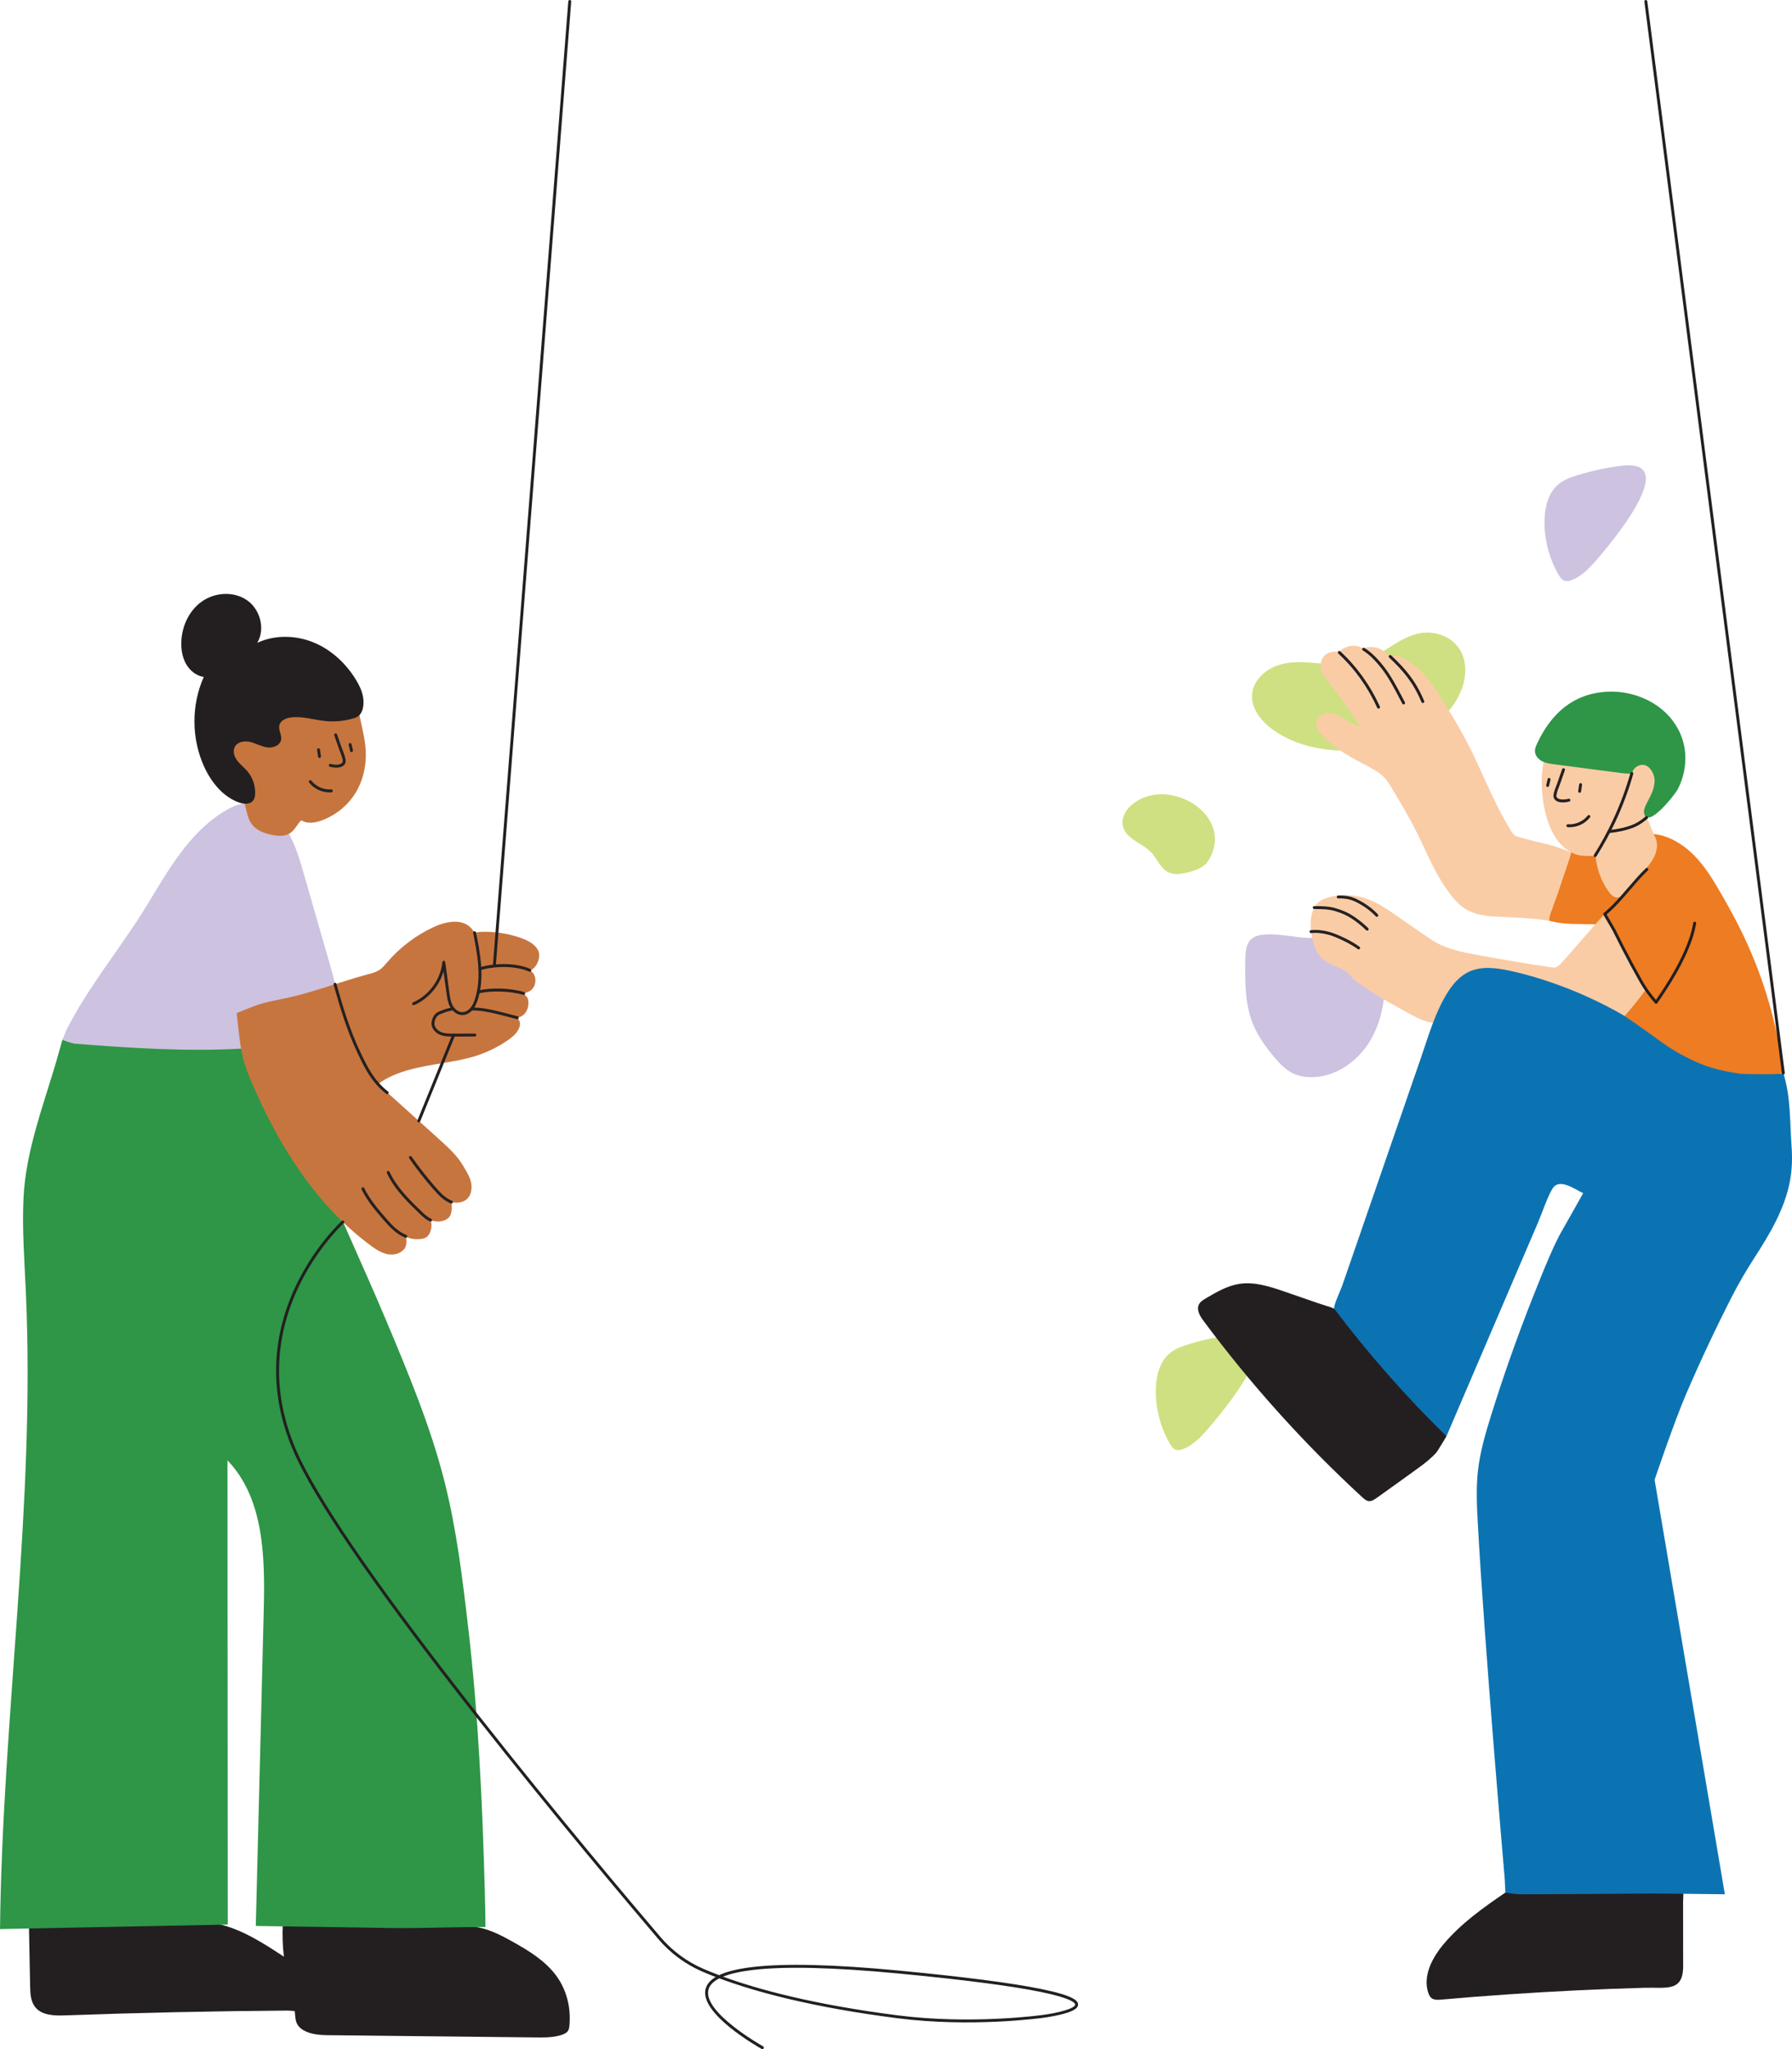
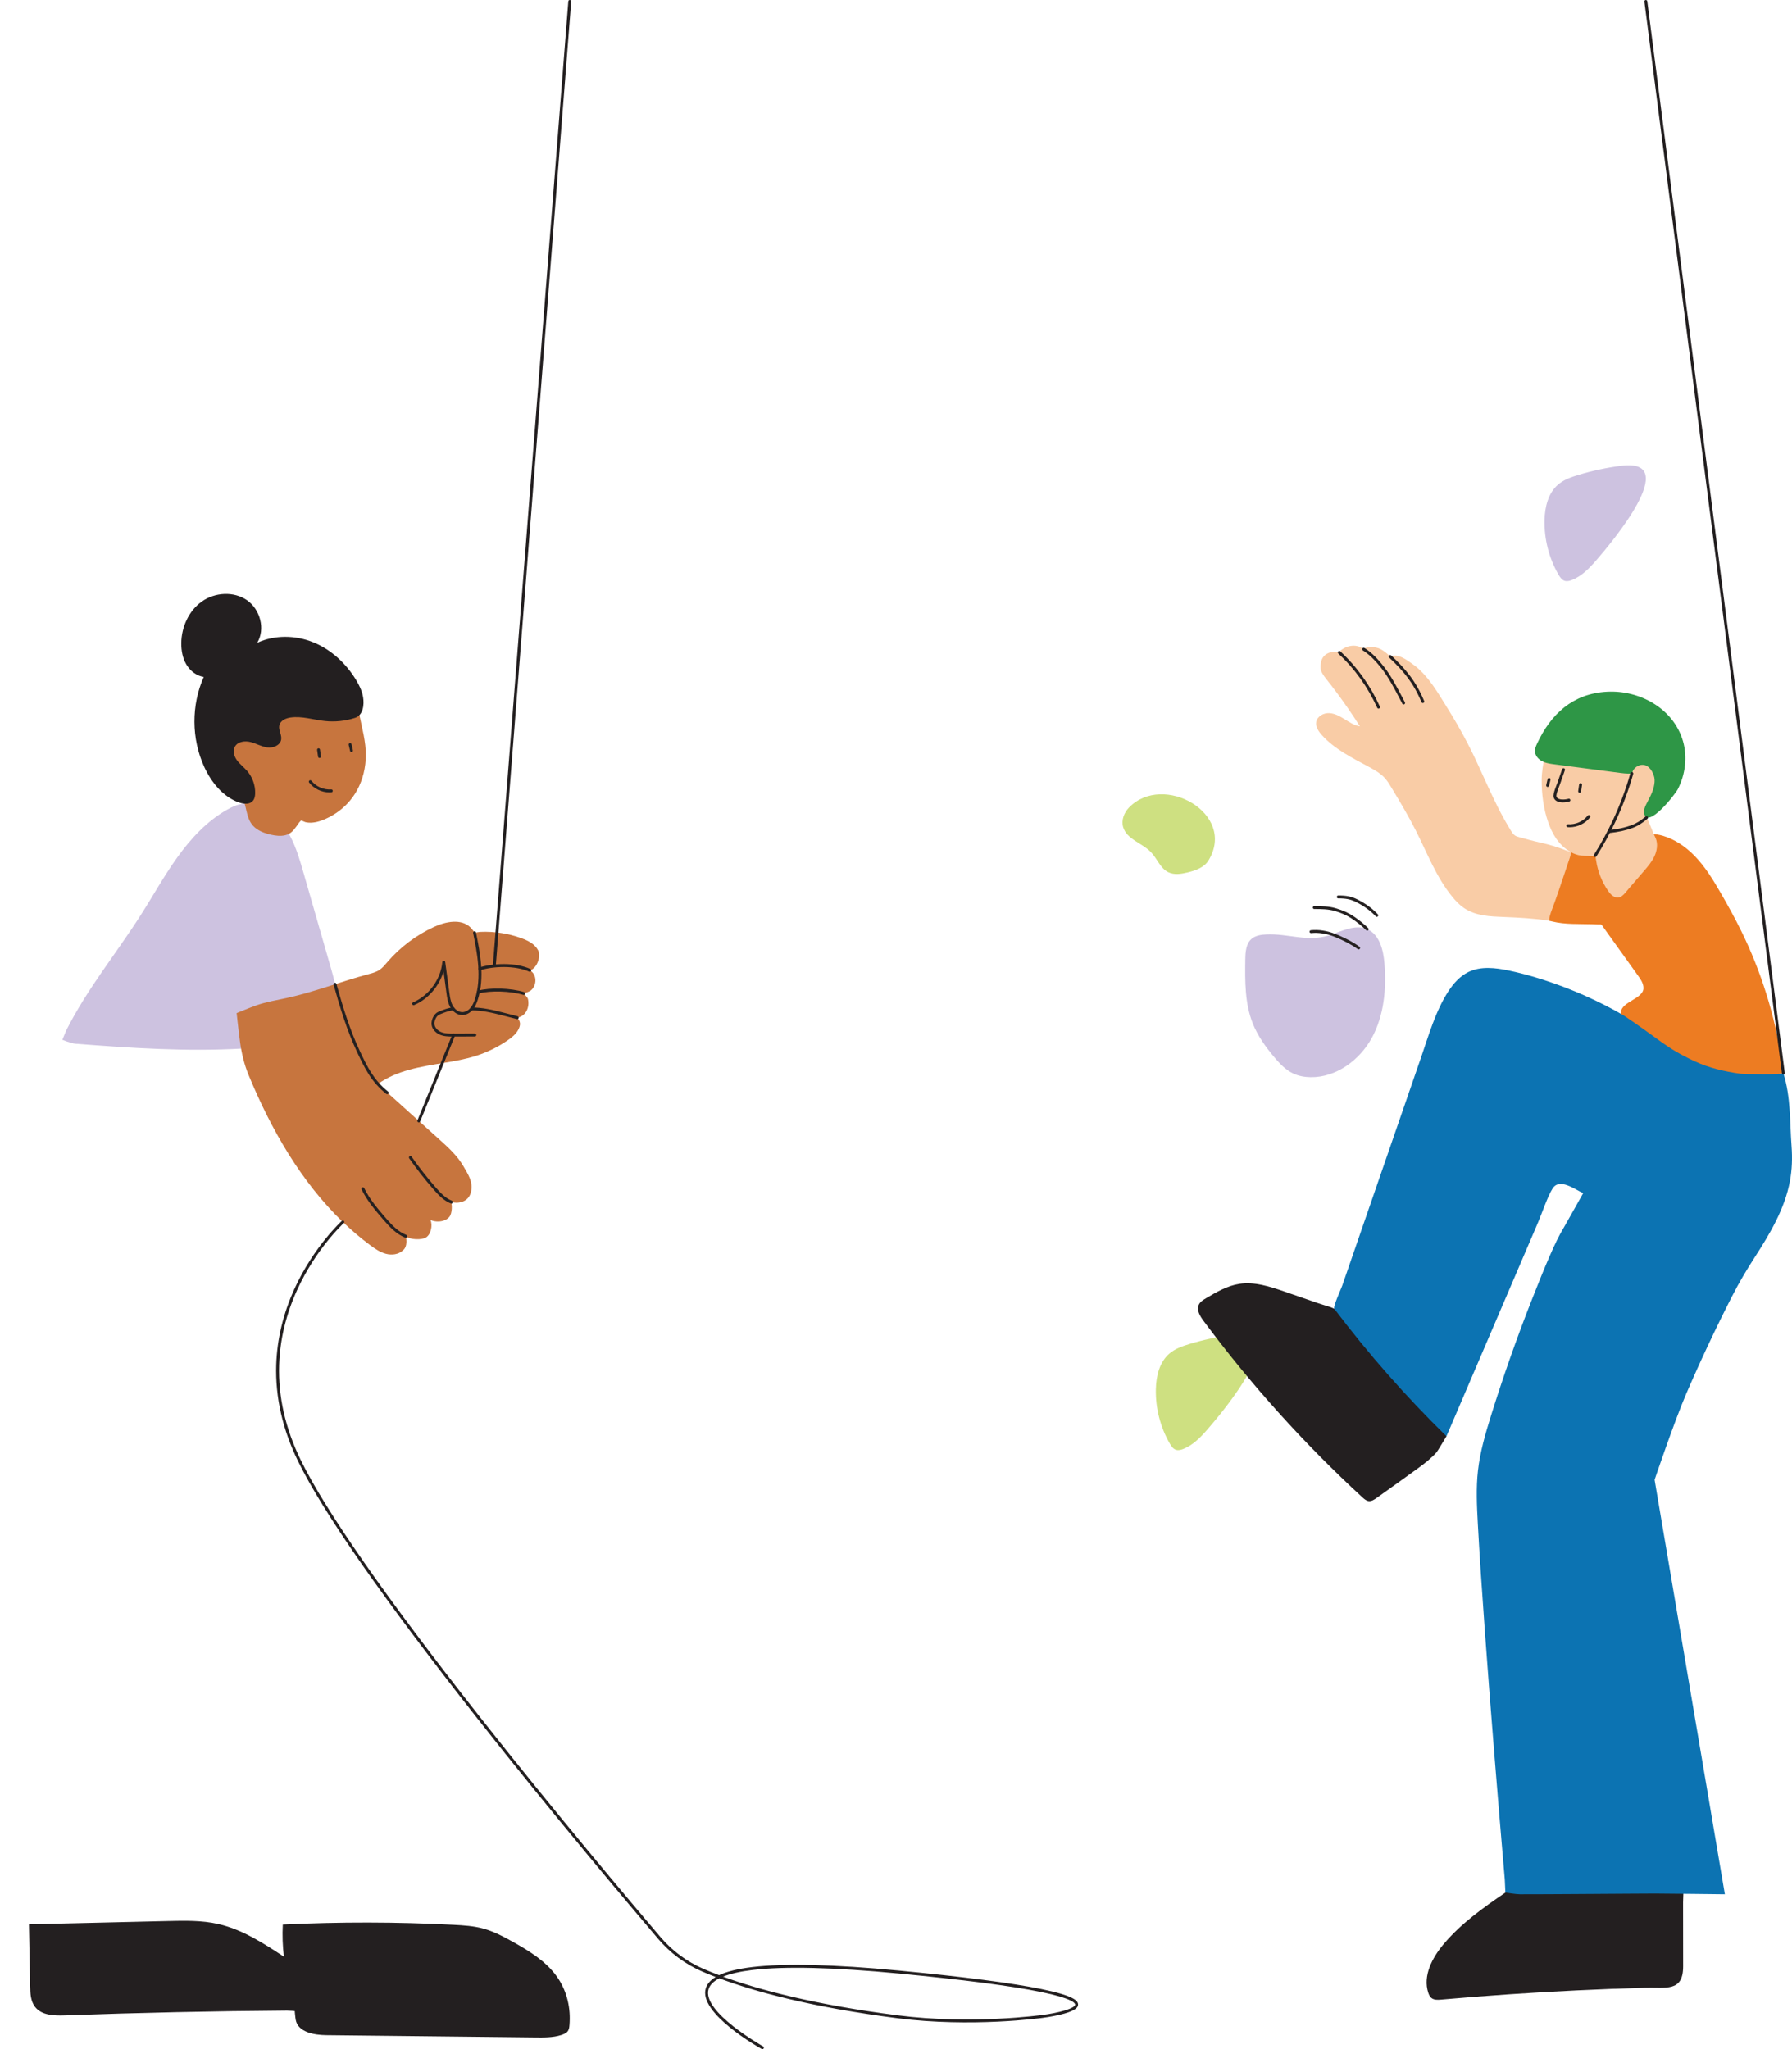
<svg xmlns="http://www.w3.org/2000/svg" id="Layer_2" viewBox="0 0 2400 2743.85">
  <defs>
    <style>
      .cls-1 {
        fill: #c7753e;
      }

      .cls-2 {
        fill: #f9cca6;
      }

      .cls-3 {
        fill: #231f20;
      }

      .cls-4 {
        fill: #252121;
      }

      .cls-5 {
        fill: #2e9646;
      }

      .cls-6 {
        fill: #ed7c22;
      }

      .cls-7 {
        fill: #0c73b2;
      }

      .cls-8 {
        fill: #cee081;
      }

      .cls-9 {
        fill: #cdc2e0;
      }
    </style>
  </defs>
  <g id="Layer_1-2" data-name="Layer_1">
    <g>
      <g>
-         <path class="cls-8" d="M1830.89,883.85c24.87-10.51,45.32-31.82,71.98-36.11,19.35-3.11,40.73,4.57,51.54,20.91,11.27,17.03,9.57,40.01,1.34,58.7-19.5,44.26-69.26,67.6-117.07,74.93-45.52,6.98-94.84,2.04-132.62-24.28-16.13-11.24-30.64-28.59-29.13-48.2,1.53-19.71,19.37-35.06,38.48-40.15,38.47-10.24,77.39,10.29,115.47-5.8Z" />
        <path class="cls-9" d="M1779.21,1252.67c17.17-5.32,35.37-15.6,51.87-8.47,16.53,7.14,21.64,27.88,23.08,45.83,2.72,34.05-.47,69.64-16.83,99.63-16.36,29.99-47.85,53.24-82.01,52.76-8.07-.11-16.21-1.54-23.5-5.01-10.16-4.84-18.08-13.3-25.32-21.91-11.47-13.64-22.01-28.33-28.63-44.87-10.76-26.89-10.49-56.74-10.08-85.7.14-9.96.85-21.2,8.38-27.72,5.37-4.65,12.93-5.65,20.02-5.97,28.68-1.31,54.61,10.22,83,1.43Z" />
        <path class="cls-8" d="M1617.03,1914.13c-9.2,10.56-19.31,21.04-32.36,26.13-3.11,1.21-6.57,2.1-9.74,1.08-3.79-1.22-6.23-4.83-8.22-8.27-12.75-22.05-19.29-47.65-18.69-73.12.41-17.43,4.86-36.08,18.1-47.43,7.55-6.48,17.2-9.91,26.72-12.8,18.91-5.74,38.3-9.89,57.9-12.38,82.84-10.52-14.25,104.47-33.7,126.79Z" />
        <path class="cls-8" d="M1618.59,1152.07c-5.77,9.52-17.35,13.61-28.18,16.2-8.52,2.04-17.87,3.5-25.74-.34-10.61-5.18-14.81-17.95-22.91-26.55-11.83-12.56-32.94-17.45-37.61-34.06-2.57-9.15,1.3-19.23,7.92-26.04,45.92-47.25,144.51,8.12,106.52,70.79Z" />
        <g>
          <path class="cls-2" d="M2020.71,1107.55c1.03,1.73,2.07,3.44,3.12,5.15,1.37,2.22,2.82,4.5,4.97,5.96,1.69,1.15,3.69,1.72,5.66,2.26,9.4,2.6,18.82,5.2,28.35,7.32,11.72,2.6,22.6,5.85,33.78,10.15,2.34.92,4.71,1.79,7.07,2.69.26.1.51.2.77.3.95,17.03,3.41,30.61,1.53,47.56-1.4,12.68-29.97,31.26-31.38,43.94-19.94-3.15-40.13-4.16-60.28-4.97-18.31-.74-37.6-1.28-53.4-11.9-6.07-4.07-11.16-9.45-15.79-15.1-21.67-26.45-33.89-59.12-49.34-89.62-9.74-19.22-20.84-37.71-31.93-56.18-2.81-4.69-5.65-9.41-9.35-13.43-5.85-6.38-13.56-10.71-21.18-14.82-22.47-12.12-46.02-23.71-63.08-42.7-4.45-4.95-8.62-11.26-7.32-17.79,1.47-7.39,9.76-11.82,17.29-11.48,7.53.34,14.39,4.25,20.79,8.24,6.4,3.99,12.92,8.26,20.36,9.48-9.45-14.87-19.43-29.41-29.91-43.57-5.24-7.08-10.61-14.07-16.1-20.96-1.62-2.03-2.67-3.7-4.02-5.87-1.11-1.78-2.48-4.85-2.59-6.97-.28-5.07.15-10.43,2.99-14.79,3.41-5.24,9.89-7.75,16.15-7.84,2.49-.03,5.84,1.03,5.84,1.03,0,0,1.4-2.29,2.27-2.97,9.16-7.18,21.94-8.35,30.32-1.36,4.42-4.7,16.9-3.12,22.62-.13,3.53,1.84,8.38,5.26,12.9,9.86,10.99-4.03,21,3.84,29.65,9.87,21.1,14.71,34.97,39.94,48.4,61.46,14.43,23.11,27.4,47.13,38.81,71.88,8.89,19.29,17.41,38.68,26.92,57.69,4.69,9.39,9.74,18.61,15.12,27.63Z" />
          <path class="cls-6" d="M2075.15,1228.65s1.15-4.77,1.99-6.97c6.77-17.78,12.8-35.83,18.83-53.88,2.18-6.53,4.37-13.06,6.55-19.59,1.01-3.04,1.65-7.49,3.39-10.16,1.46-2.24,3.91-2.77,6.48-3.85,12-5.04,24.31-9.77,37.28-11.52,7.33-.99,14.76-1,22.12-1.77,18.87-1.97,36.52-7.31,55.34-1.75,16.13,4.77,30.44,14.67,42.13,26.61,14.74,15.06,25.72,33.32,36.22,51.59,9.26,16.11,18.25,32.39,26.45,49.06,26.79,54.43,45.09,113.04,54.05,173.04.4,2.67,2.41,17.42,2.41,17.42,0,0-12.53,2.94-20.35,3.24-9.1.34-18.87,1.6-27.98,1.62-18.67.05-35.3-2.56-53.65-6.24-34.92-7.01-67.19-28.23-93.33-52.42-6.92-6.41-23.45-18.73-22.28-28.09,1.75-14,30.17-17.76,30.28-31.87.05-6.22-3.73-11.74-7.36-16.8-4.68-6.53-9.35-13.05-14.03-19.58-7.79-10.88-15.59-21.76-23.38-32.64-3.2-4.46-6.4-8.93-9.6-13.39-.56-.79-1.21-2.2-2.1-2.6-.97-.44-2.96-.14-4.03-.19-2.79-.13-5.58-.24-8.37-.33-17.71-.57-35.84.61-53.3-3.69-1.13-.28-4.33-1.01-4.33-1.01l.57-4.23Z" />
-           <path class="cls-2" d="M2148.82,1224.06c.09.13-.09-.13,0,0,17.46,24.35,28.39,59.46,45.85,83.81,3.09,4.31,10.18,16.66,10.18,16.66,0,0-7.31,9.55-11.21,14.53-13.9,17.77-29.25,34.42-45.82,49.73-15.67,14.47-31.62,25.25-53.79,25.01-23.9-.26-47.13-8.99-69.93-15.35-14.44-4.03-28.87-8.06-43.31-12.08-13.8-3.85-28.14-6.88-41.51-12.06-3.5-1.35-5.97-3.31-9.62-3.82-5.59-.78-10.93-.51-16.51-2.01-10.67-2.88-20.49-8.23-30.11-13.53-23.18-12.78-46.47-25.64-67.63-41.65-4.32-3.27-6.91-7.27-10.84-10.7s-8.96-5.5-13.53-7.61c-8.91-4.12-18.83-7.84-24.64-16.25-3.09-4.48-5.77-10.52-7.72-17.25-5.04-17.4-5.21-39.41,4.82-51.13,7.04-8.22,22.38-10.84,32.55-11.59,12.84-.95,25.79,1.38,37.77,5.98,12.6,4.84,23.83,12.59,34.92,20.27,13.29,9.2,26.58,18.4,39.87,27.6,4.68,3.24,9.36,6.48,14.32,9.27,16.93,9.51,36.37,13.33,55.47,16.83,32.89,6.04,65.87,11.55,98.93,16.53,1.9.29,3.86.57,5.74.15,3.12-.69,5.49-3.15,7.66-5.5,17.09-18.49,41-47.36,58.09-65.84Z" />
          <path class="cls-3" d="M1786.95,1752.43s9.3,4.21,12.41,7.78c46.07,52.94,87.16,100.15,133.23,153.08,2.68.26,4.64,9.88,4.64,9.88,0,0-11.74,19.87-13.67,21.98-7.31,8.01-15.56,14.43-24.28,20.78-18.39,13.39-36.97,26.56-55.47,39.81-3.22,2.31-6.86,4.73-10.8,4.25-3.27-.4-5.93-2.73-8.35-4.96-78.16-71.91-149.54-151.18-212.88-236.44-4.72-6.36-9.61-14.54-6.17-21.67,1.87-3.86,5.76-6.26,9.46-8.45,14.06-8.32,28.56-16.79,44.69-19.3,20.34-3.15,40.78,3.53,60.25,10.2,14.86,5.1,29.7,10.25,44.55,15.4,6.15,2.13,17.48,5.55,17.48,5.55.36.26,4.55,1.82,4.9,2.09Z" />
          <path class="cls-3" d="M2037.6,2530.35c74.88,3.28,123.81,2.76,198.69-.59,2.13-.1,16.57-1.48,18.48-.54,0,0-.65,13.51-.65,18.21.03,28.55.06,57.1.09,85.65.04,34.67-23.4,27.83-50.95,28.6-30.73.86-61.45,2.04-92.16,3.52-60.42,2.92-120.79,7.04-181.05,12.35-4.49.4-9.49.65-13-2.19-2.14-1.74-3.34-4.37-4.2-6.98-7.46-22.54,5.17-46.78,20.43-64.97,23.2-27.66,53.01-48.9,82.87-69.19.7.03,20.74-3.9,21.44-3.86Z" />
          <path class="cls-7" d="M2215.98,1981.48s26.33-78.04,42.63-115.82c18.94-43.88,39.3-87.16,61.03-129.73,9.21-18.04,19.36-35.22,30.36-52.25,20.28-31.39,40.33-64.97,47.24-102.2,2.86-15.42,3.34-30.92,2.18-46.42-2.52-33.86-.81-65.46-11.03-98.16.73,2.34-53.12,1.49-57.69.86-20.97-2.88-41.93-7.76-61.1-16.7-39.78-18.55-45.51-28.33-95.09-61.38-32.71-19.22-66.22-32.75-76.26-36.6-25.16-9.64-50.89-17.91-77.28-23.46-18.06-3.8-37.69-6.15-54.31,1.89-11.37,5.5-20.08,15.36-26.95,25.95-17.17,26.48-26.42,59.29-36.64,88.87-11.73,33.95-23.46,67.9-35.19,101.85-23.46,67.9-46.92,135.8-70.38,203.7-1.31,3.81-12.47,28.02-10.56,30.56,45.74,60.56,96.02,117.69,150.29,170.74,0,0,17.22-40.2,19.13-44.65,7.05-16.45,14.1-32.9,21.14-49.35,13.76-32.12,27.52-64.23,41.28-96.35,13.76-32.12,27.52-64.23,41.28-96.35,4.8-11.2,12.91-35.25,19.45-45.28,9.47-14.52,30.98,2.28,40.82,6.48,0,0-24.71,44.15-26.98,47.9-10.28,16.91-23.63,48.56-42.47,96.53-19.83,50.48-37.84,101.68-53.98,153.47-7.51,24.12-14.65,48.52-17.48,73.62-2.65,23.54-1.47,47.32-.19,70.98,8.69,160.83,36.1,476.44,36.1,476.44l.81,17.61s14.48,2.29,19.41,2.26c48.49,0,96.99-.52,145.48-.77,11.88-.06,23.75-.13,35.63-.19,8.57-.05,93.44.96,93.44.96" />
          <path class="cls-2" d="M2073.58,1101.32c-6.44-18.26-9.03-38.83-8.83-57.65.11-10.54,2.09-20.25,3.6-30.6.79-5.43,3.54-10.85,8.34-13.52,5.11-2.84,11.37-2.08,17.15-1.22,2.83.42,5.67.86,8.5,1.3,27.88,4.33,55.68,9.53,82.63,17.87,7.05,2.18,14.46,5.06,21.9,5.5,6.23.36,10.64,1.25,14.07,7.31,2.64,4.66,3.17,10.25,2.74,15.59-.77,9.45-4.36,18.42-7.91,27.22-2.49,6.17-4.97,12.34-7.91,18.31-.49.98-1.79,2.25-1.96,3.31-.19,1.2.97,2.99,1.45,4.05,3.57,7.88,6.36,16.21,10.21,23.9,3.03,7.68,1.64,16.53-1.87,24-3.51,7.47-8.96,13.82-14.35,20.07-6.74,7.83-13.49,15.66-20.23,23.49-5.19,6.02-10.74,15.21-19.99,10.1-3.24-1.79-5.6-4.81-7.69-7.87-8.17-11.95-13.6-25.77-15.75-40.08-.26-1.71-.9-6.06-.9-6.06,0,0-4.75-.13-7.05-.22-5.36-.21-10.5.22-15.82-1.11-16.52-4.13-28.95-18.02-35.94-32.95-1.62-3.46-3.07-7.04-4.37-10.72Z" />
          <path class="cls-5" d="M2068.08,1020.56c-1.01-.39-2-.84-2.97-1.35-5.16-2.76-9.44-7.94-9.41-13.78.01-3.45,1.48-6.7,2.94-9.83,18.5-39.59,47.83-66.87,93.54-69.34,43.76-2.37,88.97,22.35,101.75,65.92,6.24,21.28,3.24,44.75-6.77,64.4-3.8,7.45-39.97,53.23-45.1,33.12-1.12-4.39.78-8.94,2.82-13,3.77-7.51,8.17-14.84,10.03-23.03.88-3.87,1.54-8.59.71-12.49-1.56-7.36-6.86-16.67-15.29-17.02-4.72-.2-9.37,2.28-12.21,6.05-.59.78-1.16,1.37-1.46,2.55-.16.63-1.02,3.43-1.02,3.43,0,0-2.69-.31-4.16-.31-4.1,0-8.18-.49-12.24-1.02-10.76-1.4-21.53-2.8-32.29-4.21-14.99-1.95-29.99-3.91-44.98-5.86-3.32-.43-6.63-.86-9.95-1.3-4.72-.61-9.53-1.26-13.94-2.96Z" />
          <g>
-             <path class="cls-3" d="M2217.98,1344.16c-.57,0-1.11-.25-1.48-.68-8.43-9.78-14.97-18.86-20-27.74-8.56-15.11-16.93-30.6-24.87-46.04-3.98-7.73-7.93-15.6-11.74-23.38-.46-.94-3.52-6.15-6.23-10.75-1.56-2.65-3.11-5.29-4.26-7.27-.58-1-1.06-1.84-1.39-2.43-.58-1.04-1.3-2.34-.02-3.4,11.92-9.85,22.18-21.83,32.11-33.41,7.63-8.9,15.52-18.11,24.16-26.38.78-.75,2.02-.72,2.76.06s.72,2.02-.06,2.76c-8.51,8.14-16.33,17.27-23.9,26.1-9.69,11.31-19.71,23-31.36,32.86,1.11,1.96,3.4,5.85,5.32,9.12,3.53,6,5.87,10.01,6.37,11.01,3.8,7.76,7.74,15.6,11.71,23.31,7.92,15.39,16.26,30.83,24.8,45.9,4.57,8.07,10.44,16.33,17.91,25.18,16.96-24.93,34.2-51.9,44.87-83.19,2.05-6.02,3.72-12.58,5.11-20.06.2-1.06,1.22-1.76,2.28-1.57,1.06.2,1.76,1.22,1.57,2.28-1.42,7.66-3.14,14.4-5.25,20.61-11.12,32.63-29.98,61.63-46.78,86.24-.34.5-.9.82-1.5.85-.04,0-.07,0-.11,0Z" />
            <path class="cls-3" d="M1846.27,948.88c-.74,0-1.45-.43-1.78-1.15-12.7-27.95-30.23-52.4-52.1-72.66-.79-.73-.84-1.97-.1-2.76.73-.79,1.97-.84,2.76-.11,22.25,20.62,40.08,45.48,53,73.91.45.98.01,2.14-.97,2.59-.26.12-.54.18-.81.18Z" />
            <path class="cls-3" d="M1879.84,943.27c-.7,0-1.38-.38-1.73-1.04-1.13-2.14-2.29-4.34-3.46-6.59-7.11-13.6-15.18-29.02-24.3-40.54-9.35-11.81-16.85-19.02-25.08-24.14-.92-.57-1.2-1.77-.63-2.69.57-.92,1.77-1.2,2.69-.63,10.86,6.75,19.28,16.44,26.09,25.03,9.35,11.81,17.51,27.4,24.7,41.15,1.17,2.24,2.32,4.44,3.45,6.57.5.95.14,2.14-.81,2.64-.29.15-.6.23-.91.23Z" />
            <path class="cls-3" d="M1905.56,941.37c-.76,0-1.49-.45-1.8-1.2-10.89-26.08-24.12-41.65-43.28-59.72-.79-.74-.82-1.98-.08-2.76.74-.78,1.98-.82,2.76-.08,19.54,18.43,33.04,34.33,44.2,61.06.42,1-.05,2.14-1.05,2.56-.25.1-.5.15-.75.15Z" />
            <path class="cls-3" d="M2136.39,1147.64c-.36,0-.72-.1-1.04-.3-.91-.58-1.18-1.78-.61-2.7,9.25-14.64,17.69-30.05,25.08-45.79,9.62-20.51,17.63-41.91,23.79-63.63.29-1.04,1.37-1.64,2.41-1.35,1.04.29,1.64,1.38,1.35,2.41-6.22,21.92-14.3,43.53-24.01,64.22-7.45,15.89-15.97,31.43-25.31,46.22-.37.59-1.01.91-1.65.91Z" />
            <path class="cls-3" d="M2155.17,1115.42c-.99,0-1.84-.75-1.94-1.76-.11-1.07.67-2.03,1.75-2.14,11.2-1.14,21.15-3.28,29.56-6.36,6.8-2.49,12.96-6.27,19.38-11.87.81-.71,2.05-.63,2.76.19.71.81.63,2.05-.19,2.76-6.8,5.93-13.34,9.93-20.6,12.59-8.72,3.2-18.98,5.41-30.51,6.58-.07,0-.13.01-.2.01Z" />
            <path class="cls-4" d="M1819.61,1271.28c-.4,0-.81-.12-1.16-.38-7.64-5.62-19.22-11.78-30.98-16.48-10.76-4.3-21.63-6.02-31.43-4.97-1.07.12-2.04-.66-2.15-1.73-.11-1.07.66-2.04,1.73-2.15,10.43-1.12,21.95.69,33.3,5.22,5.78,2.31,20.47,8.59,31.85,16.96.87.64,1.06,1.86.42,2.73-.38.52-.98.8-1.58.8Z" />
            <path class="cls-4" d="M1831.08,1246.15c-.49,0-.98-.18-1.36-.55-5.63-5.48-11.05-9.91-18.12-14.78-6.73-4.64-14.27-8.11-23.74-10.91-8.92-2.64-18.48-2.66-27.72-2.69-1.08,0-1.95-.88-1.95-1.96,0-1.08.88-1.95,1.95-1.95h0c9.52.03,19.36.06,28.82,2.85,9.88,2.92,17.78,6.55,24.86,11.44,7.26,5.01,12.83,9.55,18.62,15.2.77.75.79,1.99.04,2.76-.38.39-.89.59-1.4.59Z" />
            <path class="cls-4" d="M1843.97,1227.65c-.52,0-1.04-.21-1.43-.62-6.99-7.5-15.89-13.96-26.46-19.21-7.29-3.62-13.5-4.88-23.8-4.81h-.01c-1.07,0-1.95-.87-1.95-1.94,0-1.08.86-1.96,1.94-1.97,10.94-.07,17.66,1.29,25.56,5.22,10.99,5.46,20.27,12.21,27.58,20.05.74.79.69,2.03-.1,2.76-.38.35-.86.52-1.33.52Z" />
            <g>
              <path class="cls-4" d="M2093.17,1074.49c-.8,0-1.6-.03-2.38-.11-6.5-.63-8.95-3.75-9.85-6.25-.66-1.81-.41-3.68-.08-5.28.82-4,2.29-7.79,3.71-11.45.6-1.55,1.22-3.15,1.78-4.73.74-2.09,1.44-4.19,2.15-6.29,1.16-3.44,2.36-7.01,3.68-10.48.38-1.01,1.51-1.52,2.52-1.14,1.01.38,1.52,1.51,1.14,2.52-1.29,3.41-2.48,6.94-3.63,10.35-.71,2.11-1.43,4.23-2.17,6.34-.58,1.64-1.21,3.27-1.82,4.85-1.43,3.67-2.77,7.14-3.53,10.81-.23,1.12-.4,2.27-.07,3.16,1.82,5.02,11.61,4.02,16.06,2.76,1.04-.3,2.12.31,2.41,1.34.3,1.04-.31,2.12-1.35,2.41-2.16.62-5.35,1.18-8.57,1.18Z" />
              <path class="cls-4" d="M2072.73,1053.71c-.15,0-.29-.02-.44-.05-1.05-.24-1.71-1.29-1.46-2.35l1.88-8.11c.24-1.05,1.3-1.71,2.35-1.46,1.05.24,1.71,1.29,1.46,2.35l-1.88,8.11c-.21.9-1.01,1.51-1.9,1.51Z" />
              <path class="cls-4" d="M2115.6,1061.55c-.09,0-.18,0-.28-.02-1.07-.15-1.81-1.14-1.66-2.21l1.28-8.99c.15-1.07,1.15-1.81,2.21-1.66,1.07.15,1.81,1.14,1.66,2.21l-1.28,8.99c-.14.97-.98,1.68-1.93,1.68Z" />
              <path class="cls-4" d="M2102.18,1107.69c-.84,0-1.68-.03-2.53-.1-1.08-.08-1.88-1.02-1.8-2.1.08-1.08,1.01-1.89,2.1-1.8,9.91.76,20.31-3.8,26.48-11.59.67-.85,1.9-.99,2.75-.32.85.67.99,1.9.32,2.75-6.54,8.26-16.82,13.16-27.31,13.16Z" />
            </g>
          </g>
        </g>
        <path class="cls-9" d="M2137.59,750.49c-9.2,10.56-19.31,21.04-32.36,26.13-3.11,1.21-6.57,2.1-9.74,1.08-3.79-1.22-6.23-4.83-8.22-8.27-12.75-22.05-19.29-47.65-18.69-73.12.41-17.43,4.86-36.08,18.1-47.43,7.55-6.48,17.2-9.91,26.72-12.8,18.91-5.74,38.3-9.89,57.9-12.38,82.84-10.52-14.25,104.47-33.7,126.79Z" />
        <path class="cls-3" d="M2388.39,1438.85c-.97,0-1.81-.72-1.94-1.71L2202.31,2.2c-.14-1.07.62-2.05,1.69-2.19,1.07-.14,2.05.62,2.19,1.69l184.14,1434.94c.14,1.07-.62,2.05-1.69,2.19-.08.01-.17.02-.25.02Z" />
      </g>
      <g>
        <g>
          <path class="cls-3" d="M38.77,2577.43v-.72c61.98-1.46,123.97-2.93,185.97-4.39,22.56-.53,45.4-1.04,67.41,3.93,32.18,7.27,60.52,25.71,88.09,43.82-1.76-14.27-2.26-28.69-1.49-43.05,76.18-3.69,152.54-3.58,228.7.35,13.38.69,26.86,1.51,39.78,5.03,14.02,3.82,26.98,10.71,39.67,17.8,21.88,12.23,43.94,25.77,58.6,46.09,12.8,17.74,18.44,39.34,17.44,61.05-.47,10.2-.76,14.21-11.09,17.56-11.53,3.73-24.29,3.41-36.26,3.28-92.86-1.01-185.73-2.03-278.59-3.04-16.63-.18-38-4.1-40.96-20.47-.65-3.58-1.34-11.81-1.34-11.81,0,0-7.22-.65-10.25-.63-99.18.72-198.35,2.87-297.46,6.46-14.45.52-31.23.05-40.08-11.38-5.95-7.69-6.39-18.16-6.58-27.88-.53-27.33-1.05-54.66-1.58-81.99Z" />
-           <path class="cls-5" d="M461.65,1641.31c18.57,42.38,37.75,84.45,55.65,127.13,29.51,70.35,59.12,141.01,77.89,214.95,16.37,64.51,24.31,130.83,31.98,196.94,13.56,116.81,18.91,234.29,22.13,352.12.87,31.74.87,47.9.87,47.9-30.83-.24-91.78,1.84-122.61,1.37-61.66-.93-123.32-1.87-184.98-2.8,3.55-140.81,7.09-281.61,10.64-422.42,1.78-70.85.57-149.88-48.54-200.98.12,207.18.24,414.37.37,621.55-101.68,2.01-203.36,4.02-305.03,6.03,3.15-284.91,47.59-569.05,34.58-853.68-1.89-41.25-4.98-82.53-3.19-123.78,2.92-67.27,28.88-130.34,47.05-195.18l5.09-18.16s110.52-31.01,153.25-30.23c22.3.41,45.78.98,66.57,10,25.41,11.02,34.86,33.03,49.58,54.66,13.99,20.56,27.57,41.52,39.62,63.29,17.49,31.61,32.46,64.54,46.28,97.89,7.41,17.9,15.07,35.67,22.83,53.39Z" />
          <path class="cls-9" d="M325.11,1404.06c-75.75,4.26-148.18-.62-223.9-6.43-6.23-.48-17.68-5.32-17.68-5.32l5.11-12.43c28.34-56.04,65.69-101.19,99.55-154.07,16.62-25.95,31.5-53.05,49.49-78.07,17.99-25.02,39.47-48.21,66.27-63.44,6.6-3.75,13.62-7.03,21.13-8.06,9.8-1.34,19.85,1.3,28.59,5.94,15.47,8.22,27.11,22.41,35.21,37.94,8.1,15.53,13,32.5,17.84,49.34,11.97,41.61,23.94,83.23,35.91,124.84,3.94,13.69,7.91,27.59,8.05,41.83.48,47.69-47.49,61.22-86.6,64.97-12.98,1.24-25.98,2.22-38.98,2.95Z" />
          <path class="cls-1" d="M459.15,1636.29c-56.23-54.09-96.4-124.49-126.34-197.1-5.81-14.09-9.28-28.88-11.33-43.99-1.93-14.22-4.55-38.62-4.55-38.62,0,0,18.06-7.49,26.96-10.58,12.73-4.43,26.11-6.65,39.29-9.48,37.65-8.08,73.42-22.26,110.53-32.16,5.07-1.35,10.25-2.75,14.61-5.68,4.11-2.75,7.24-6.69,10.47-10.45,17.1-19.9,38.54-36.06,62.38-47.02,15.78-7.26,36.44-11.46,48.91.63,1.92,1.86,5.76,7.13,5.76,7.13,0,0,5.3-1.05,7.86-1.16,18.55-.77,37.25,2.12,54.69,8.46,8.85,3.22,17.98,7.86,22.31,16.23,4.33,8.37-1.91,24.82-11.12,26.79,9.62,5.19,9.87,19.85,1.48,26.85-2.27,1.89-9.74,4.13-9.74,4.13,0,0,5.2,5.18,5.68,7.09,2.82,11.24-2.79,23.59-14.24,25.36,4.57,5.17,4.66,9.85,1.46,15.96-3.2,6.11-8.8,10.58-14.49,14.48-12.88,8.84-27.04,15.79-41.91,20.57-14.37,4.62-29.3,7.2-44.19,9.65-30.54,5.02-62.46,10.06-87.53,28.22,27.32,24.62,54.65,49.24,81.97,73.85,12.13,10.93,24.47,22.11,32.61,36.26,6.46,11.22,12.72,20.34,10.32,33.26-3.01,16.17-19.44,16.75-26.48,14.66,0,0,2.08,10.78-1.63,18.18-3.08,6.17-14.71,10.5-26.27,5.93,2.91,7.23.57,19.12-6.04,23.25-5.72,3.57-20.91,3.29-27.05-1.5,0,0,3.38,13.22-3.95,18.86-5.82,5.55-14.86,6.61-22.64,4.58-7.78-2.03-14.59-6.69-21.05-11.48-12.97-9.62-25.2-20.05-36.76-31.17Z" />
          <path class="cls-1" d="M324.38,1067.17c-4.49-9.11-10.59-17.51-14.52-27.02-6.03-14.58-8.28-31.15-3.67-46.24,7.87-25.77,24.94-46.59,49.14-58.49,14.53-7.14,30.6-10.94,46.76-12.04,15.18-1.03,30.71.33,44.93,5.72,7.61,2.88,14.8,6.96,21.07,12.16,5.02,4.16,12.12,10.34,13.47,16.97,3.49,17.19,8.52,35.23,8.42,52.88-.09,16.37-3.9,32.79-11.82,47.17-6.83,12.41-16.78,23.09-28.64,30.84-10.79,7.05-27.46,15.12-40.65,11.71-1.44-.46-4.92-2.15-4.93-2.15-1.46-.66-5.66,6.13-6.44,7.21-4.3,5.96-7.99,10.77-15.62,12.55-6.12,1.43-12.55.67-18.69-.68-6.83-1.5-13.59-3.79-19.35-7.76-15.06-10.39-12.18-28.03-19.48-42.83Z" />
          <path class="cls-3" d="M335.21,1074.98c-4.59,2.14-10.79,1.23-15.82-.65-21.19-7.91-36.5-27.01-45.91-47.58-17.2-37.58-17.42-82.54-.59-120.29-9.78-1.47-18.3-8.22-23.32-16.74-5.03-8.52-6.86-18.63-6.76-28.52.21-21.51,9.95-43.31,27.51-55.75,17.55-12.44,42.9-13.99,60.56-1.7,17.66,12.29,24.72,38.59,13.62,57.01,23.32-10.81,51.15-10.35,74.98-.71,23.83,9.64,43.67,27.97,57.09,49.9,4.48,7.32,8.34,15.19,9.73,23.66,1.67,10.13.07,24.08-10.79,27.62-12.91,4.2-26.75,5.64-40.24,4.23-15.42-1.6-30.74-6.87-46.1-4.71-6.41.9-13.54,4.05-15.05,10.34-1.52,6.38,3.51,12.85,2.42,19.31-1.3,7.74-10.75,11.46-18.52,10.42s-14.77-5.22-22.37-7.15c-7.6-1.93-17.15-.75-21.01,6.08-3.21,5.68-1.11,13.04,2.75,18.31s9.23,9.22,13.52,14.14c7.18,8.23,11.13,19.22,10.83,30.15-.1,3.47-.68,7.11-2.87,9.81-1.02,1.26-2.25,2.18-3.64,2.82Z" />
          <g>
            <path class="cls-4" d="M619.14,1359.22s-.1,0-.15,0c-7.62-.08-13.36-5.76-16.2-11.06-3.11-5.81-4.02-12.54-4.83-18.47l-3.94-29.05c-5.69,19.75-20.45,37.08-39.31,45.18-.99.43-2.14-.03-2.57-1.03-.43-.99.03-2.14,1.03-2.57,21.31-9.15,37.08-30.8,39.23-53.89.09-.99.91-1.75,1.91-1.77.99,0,1.84.71,1.98,1.69l5.55,40.91c.8,5.88,1.62,11.95,4.4,17.15,2.9,5.42,7.92,8.95,12.79,9,3.83.05,7.89-2.03,10.91-5.54,3.15-3.65,4.93-8.32,6.12-11.99,9.52-29.2,2.92-62.03-2.39-88.42-.21-1.06.47-2.09,1.53-2.3,1.06-.21,2.09.47,2.3,1.53,5.4,26.83,12.11,60.23,2.27,90.4-1.31,4.01-3.27,9.16-6.88,13.33-3.79,4.39-8.79,6.89-13.76,6.89Z" />
            <path class="cls-4" d="M709.58,1301.25c-.27,0-.54-.06-.8-.17-19.03-8.56-47.96-7.37-65.52-1.91-1.03.32-2.13-.26-2.45-1.29-.32-1.03.26-2.13,1.29-2.45,18.71-5.81,48.17-6.97,68.29,2.08.98.44,1.42,1.6.98,2.58-.33.72-1.04,1.15-1.78,1.15Z" />
            <path class="cls-4" d="M701.32,1332.23c-.19,0-.38-.03-.57-.08-17.12-5.2-43.9-6.02-59.69-1.84-1.04.28-2.11-.35-2.39-1.39-.28-1.04.35-2.11,1.39-2.39,16.66-4.41,43.82-3.59,61.82,1.88,1.03.31,1.62,1.41,1.3,2.44-.26.84-1.03,1.39-1.87,1.39Z" />
            <path class="cls-4" d="M692.77,1364.68c-.16,0-.33-.02-.49-.06-4-1.04-7.48-1.93-10.81-2.78-2.81-.72-5.52-1.41-8.35-2.14-13.09-3.39-28.19-6.98-41.65-6.69-1.06.03-1.97-.83-2-1.91-.02-1.08.83-1.97,1.91-2,13.97-.3,29.37,3.36,42.72,6.81,2.83.73,5.53,1.42,8.34,2.14,3.33.85,6.82,1.74,10.82,2.78,1.04.27,1.67,1.34,1.4,2.38-.23.88-1.02,1.46-1.89,1.46Z" />
            <path class="cls-4" d="M605.93,1388c-5.51,0-11.56-.2-17.04-2.58-5.69-2.48-11.54-8.51-10.93-15.92.45-5.49,3.45-12.15,9.15-14.63,4.08-1.77,14.18-5.88,20.02-5.79,1.08.02,1.94.91,1.92,1.99-.02,1.08-.89,1.94-1.99,1.92-4.16-.07-12.22,2.78-18.4,5.47-4.19,1.82-6.47,7.17-6.82,11.36-.45,5.49,4.14,10.08,8.6,12.01,5.28,2.3,11.56,2.27,17.11,2.25l28.42-.1h0c1.08,0,1.95.87,1.95,1.95,0,1.08-.87,1.96-1.95,1.96l-28.42.1c-.54,0-1.09,0-1.65,0Z" />
            <path class="cls-4" d="M518.56,1465.18c-.42,0-.85-.14-1.21-.42-20.15-15.95-29.17-35-38.71-55.18l-.19-.4c-13.7-28.94-23.31-60.71-31.66-90.73-.29-1.04.32-2.12,1.36-2.41,1.04-.29,2.12.32,2.41,1.36,8.3,29.85,17.85,61.43,31.42,90.1l.19.4c9.35,19.75,18.17,38.4,37.6,53.78.85.67.99,1.9.32,2.75-.39.49-.96.74-1.53.74Z" />
            <path class="cls-4" d="M604.54,1611.59c-.23,0-.47-.04-.71-.13-9.41-3.64-16.44-11.09-23.4-19.04-11.5-13.14-22.4-27.06-32.39-41.37-.62-.88-.4-2.1.48-2.72.88-.62,2.1-.4,2.72.48,9.91,14.2,20.72,28,32.13,41.03,6.63,7.57,13.29,14.65,21.87,17.97,1.01.39,1.51,1.52,1.12,2.53-.3.77-1.04,1.25-1.82,1.25Z" />
-             <path class="cls-4" d="M576.65,1635.71c-.27,0-.54-.06-.8-.17-4.94-2.22-8.9-5.67-12.45-9.07-16.38-15.68-34.95-33.46-45.24-55.71-.45-.98-.03-2.14.95-2.59.98-.45,2.14-.03,2.59.95,9.98,21.58,28.27,39.09,44.4,54.53,3.3,3.16,6.96,6.36,11.36,8.33.98.44,1.42,1.6.98,2.58-.33.72-1.04,1.15-1.78,1.15Z" />
            <path class="cls-4" d="M543.55,1657.45c-.24,0-.48-.04-.71-.13-11.98-4.67-21.24-14.62-28.97-23.59-10.9-12.63-22.17-25.69-29.61-41.13-.47-.97-.06-2.14.91-2.61.97-.47,2.14-.06,2.61.91,7.21,14.98,18.31,27.84,29.04,40.28,7.77,9,16.29,18.16,27.43,22.5,1.01.39,1.5,1.52,1.11,2.53-.3.77-1.04,1.25-1.82,1.25Z" />
            <g>
-               <path class="cls-4" d="M450.34,1027.86c-3.22,0-6.41-.56-8.57-1.18-1.04-.3-1.64-1.38-1.35-2.41.3-1.04,1.38-1.64,2.41-1.34,4.46,1.27,14.24,2.26,16.06-2.76.32-.89.16-2.05-.07-3.16-.75-3.68-2.1-7.14-3.52-10.81-.61-1.58-1.25-3.21-1.82-4.85-.74-2.11-1.45-4.22-2.17-6.34-1.15-3.41-2.34-6.94-3.63-10.34-.38-1.01.13-2.14,1.14-2.52,1.01-.38,2.14.13,2.52,1.14,1.32,3.48,2.52,7.04,3.68,10.48.71,2.1,1.41,4.2,2.15,6.29.55,1.58,1.18,3.18,1.78,4.73,1.42,3.66,2.89,7.44,3.71,11.44.33,1.6.57,3.47-.08,5.28-.91,2.5-3.35,5.62-9.85,6.25-.79.08-1.59.11-2.38.11Z" />
+               <path class="cls-4" d="M450.34,1027.86Z" />
              <path class="cls-4" d="M470.78,1007.07c-.89,0-1.69-.61-1.9-1.51l-1.88-8.11c-.24-1.05.41-2.1,1.46-2.35,1.05-.24,2.1.41,2.35,1.46l1.88,8.11c.24,1.05-.41,2.1-1.46,2.35-.15.03-.3.05-.44.05Z" />
              <path class="cls-4" d="M427.91,1014.91c-.96,0-1.79-.7-1.93-1.68l-1.28-8.99c-.15-1.07.59-2.06,1.66-2.21,1.07-.15,2.06.59,2.21,1.66l1.28,8.99c.15,1.07-.59,2.06-1.66,2.21-.09.01-.19.02-.28.02Z" />
              <path class="cls-4" d="M441.33,1061.05c-10.49,0-20.78-4.9-27.31-13.16-.67-.85-.53-2.08.32-2.75.85-.67,2.08-.53,2.75.32,6.17,7.79,16.56,12.34,26.48,11.59,1.08-.08,2.02.72,2.1,1.8.08,1.08-.72,2.01-1.8,2.1-.84.06-1.68.1-2.53.1Z" />
            </g>
          </g>
        </g>
        <path class="cls-3" d="M662.1,1294.82c-.05,0-.1,0-.15,0-1.08-.08-1.88-1.02-1.8-2.1L761.12,1.8c.08-1.08,1.03-1.88,2.1-1.8,1.08.08,1.88,1.02,1.8,2.1l-100.97,1290.91c-.08,1.02-.94,1.8-1.95,1.8Z" />
        <path class="cls-3" d="M560.89,1502.92c-.25,0-.49-.05-.73-.14-1-.41-1.48-1.55-1.08-2.55l46.68-114.92c.41-1,1.55-1.48,2.55-1.08,1,.41,1.48,1.55,1.08,2.55l-46.68,114.92c-.31.76-1.04,1.22-1.81,1.22Z" />
        <path class="cls-3" d="M1021.05,2743.85c-.32,0-.65-.08-.95-.25-3.48-1.94-85.21-47.89-74.83-81.27,1.82-5.86,6.2-10.86,13.21-15.04-6.68-2.56-12.73-5.04-18.2-7.41-22.4-9.69-42.67-24.7-58.6-43.41-39.29-46.14-141.59-167.33-242.72-295.87-125.63-159.67-206.31-275.41-239.8-344.01-20.76-42.51-30.59-85.89-29.23-128.93,1.09-34.43,9.31-68.71,24.43-101.88,25.73-56.44,63.1-90.61,63.48-90.95.8-.72,2.04-.66,2.76.14.72.8.66,2.04-.14,2.76-.37.33-37.23,34.06-62.6,89.8-14.88,32.68-22.96,66.44-24.02,100.34-1.33,42.36,8.38,85.09,28.84,127,33.37,68.35,113.9,183.85,239.36,343.3,101.09,128.48,203.35,249.63,242.63,295.75,15.55,18.26,35.32,32.9,57.17,42.35,6.29,2.72,13.35,5.59,21.24,8.56,10.36-4.93,25.06-8.52,44.28-10.84,43.21-5.21,109.42-3.63,196.79,4.71,86.85,8.29,150.95,16.6,190.5,24.69,43.47,8.9,49.13,15.73,49.21,20.68.08,5.43-7.65,9.8-24.33,13.75-11.43,2.71-23.03,4.18-23.14,4.19-.91.13-95.15,13.16-194.29.49-115.91-14.81-191.68-35.85-238.77-53.43-7.78,3.98-12.57,8.78-14.31,14.37-9.45,30.37,72.17,76.24,73,76.7.94.53,1.28,1.72.76,2.66-.36.64-1.02,1-1.71,1ZM968.36,2646.81c47.09,17.21,121.61,37.46,234.21,51.85,98.59,12.6,192.34-.36,193.27-.49,21.28-2.67,44.16-8.78,44.08-14.01-.03-1.76-3.43-8.18-46.08-16.91-39.42-8.07-103.37-16.35-190.09-24.63-87.09-8.31-153.02-9.91-195.95-4.72-16.59,2-29.76,4.98-39.45,8.92Z" />
      </g>
    </g>
  </g>
</svg>